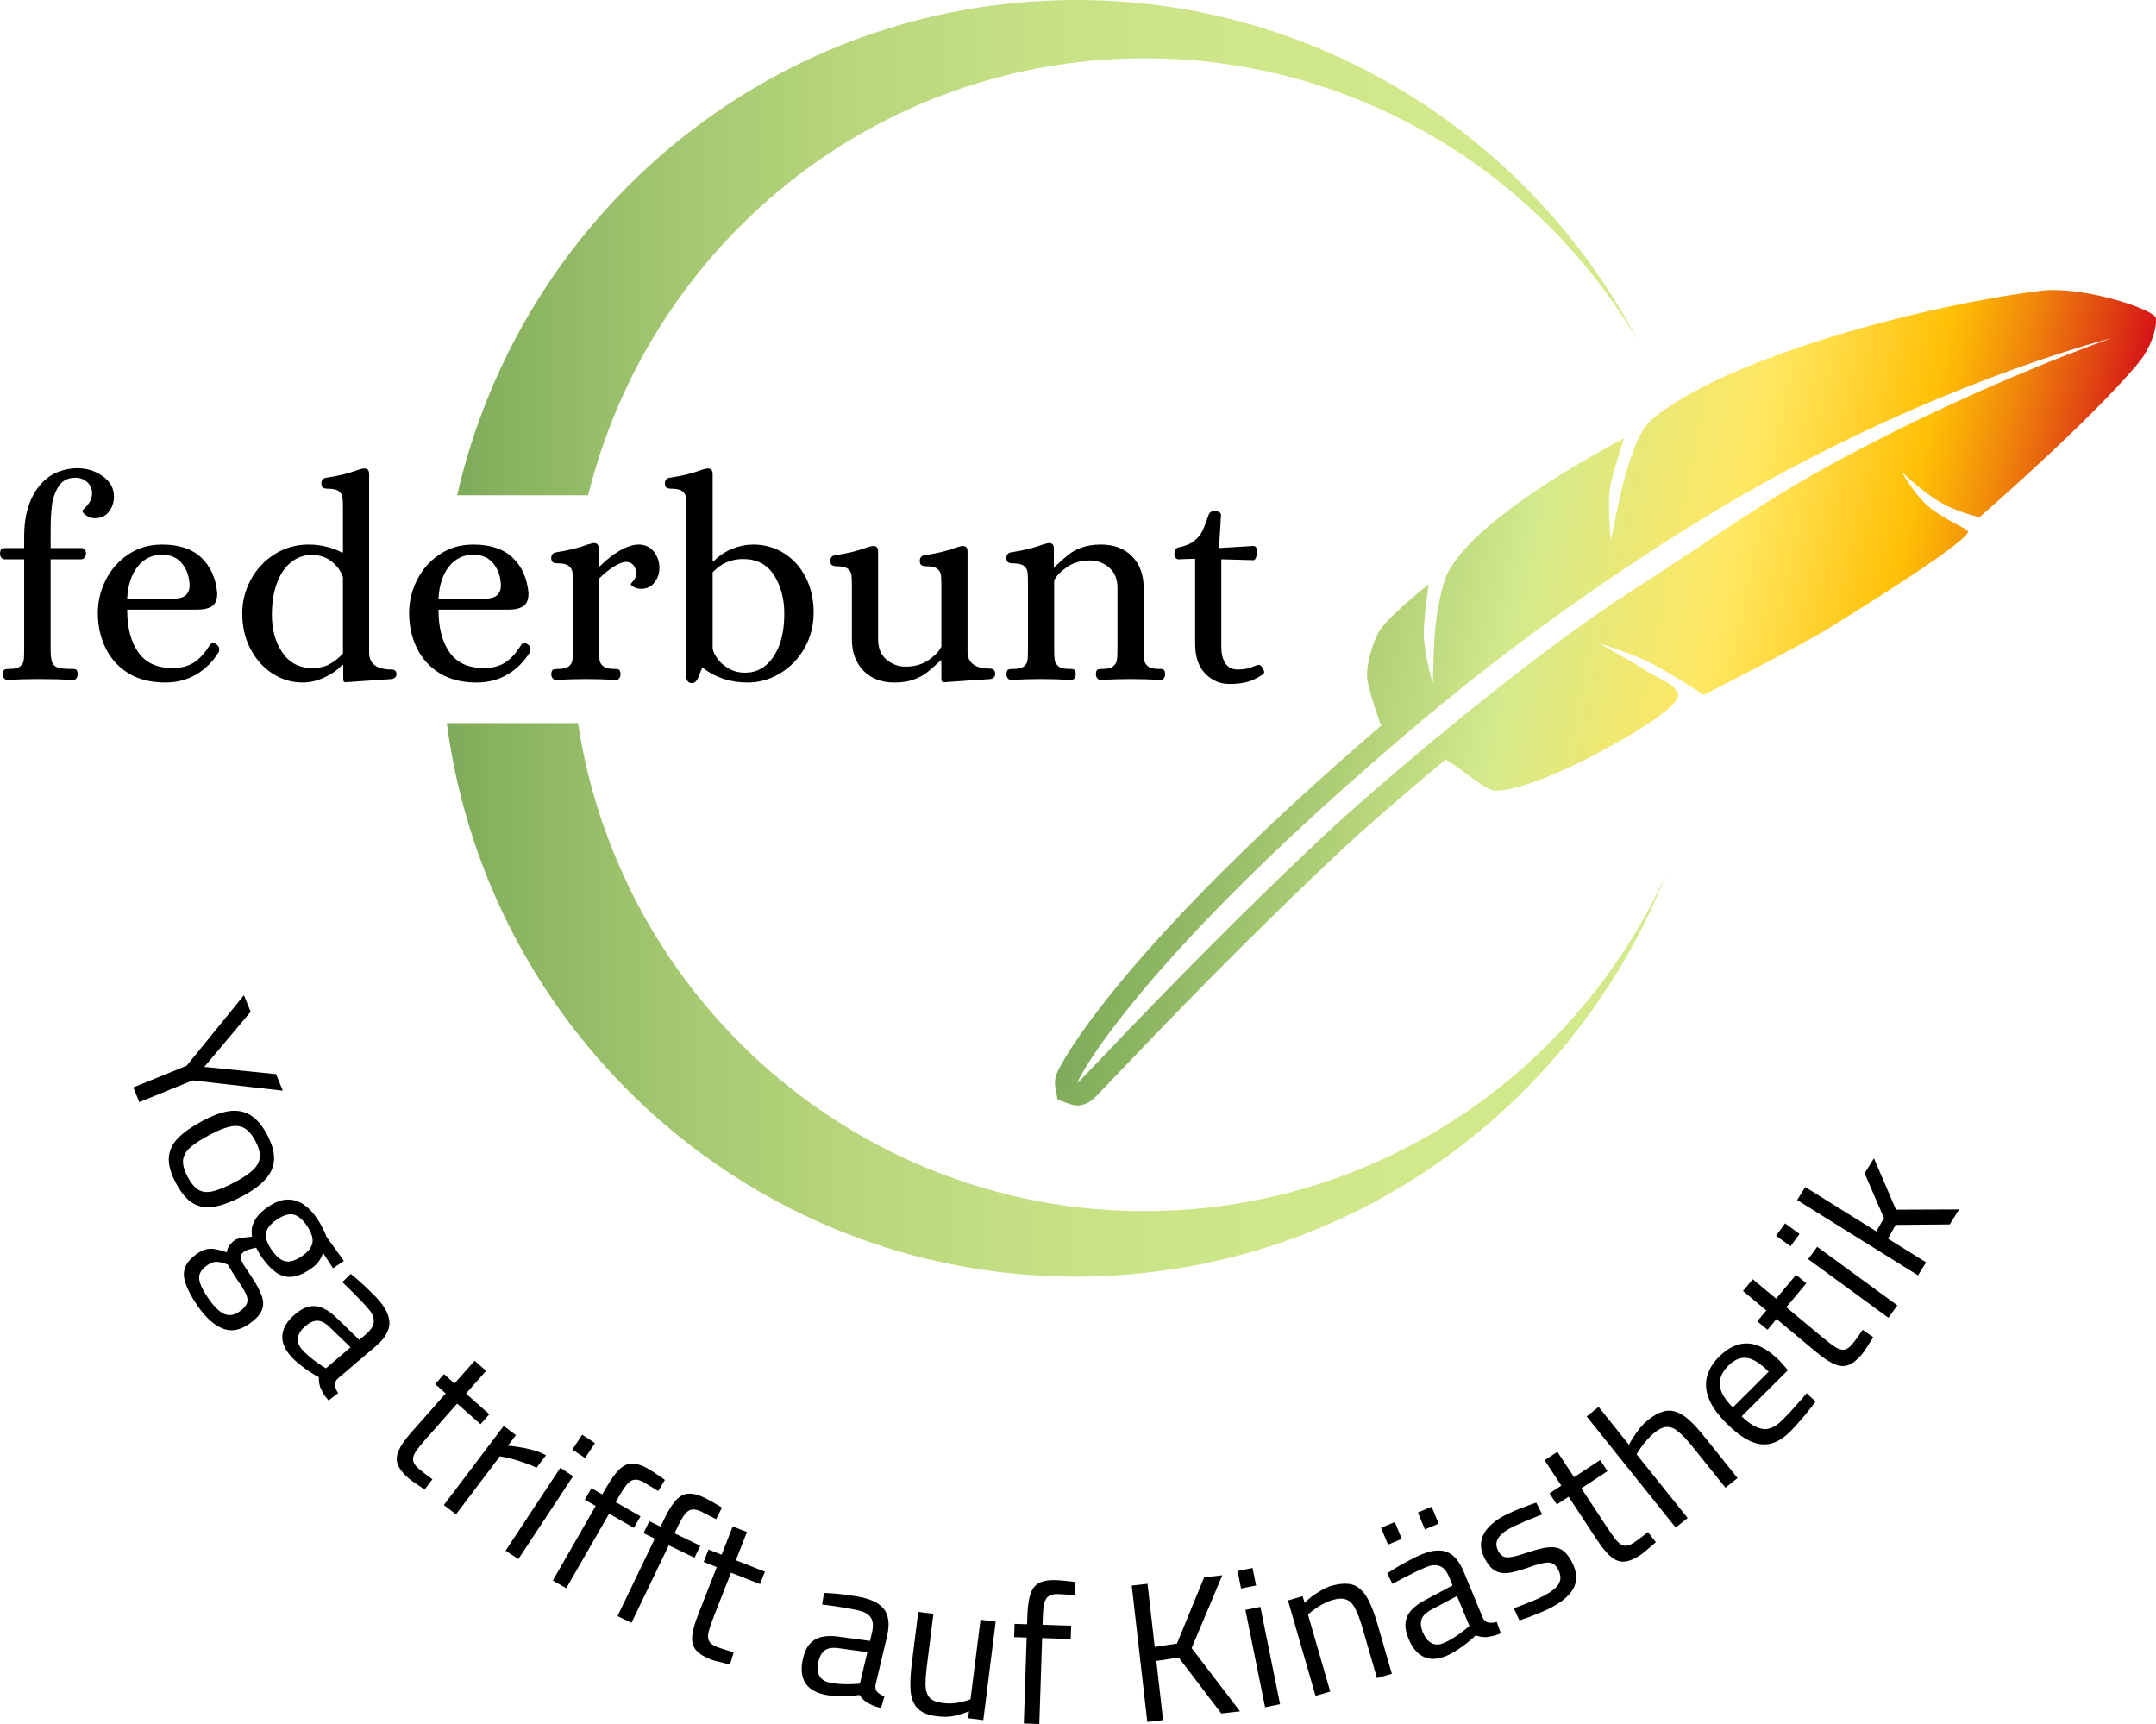
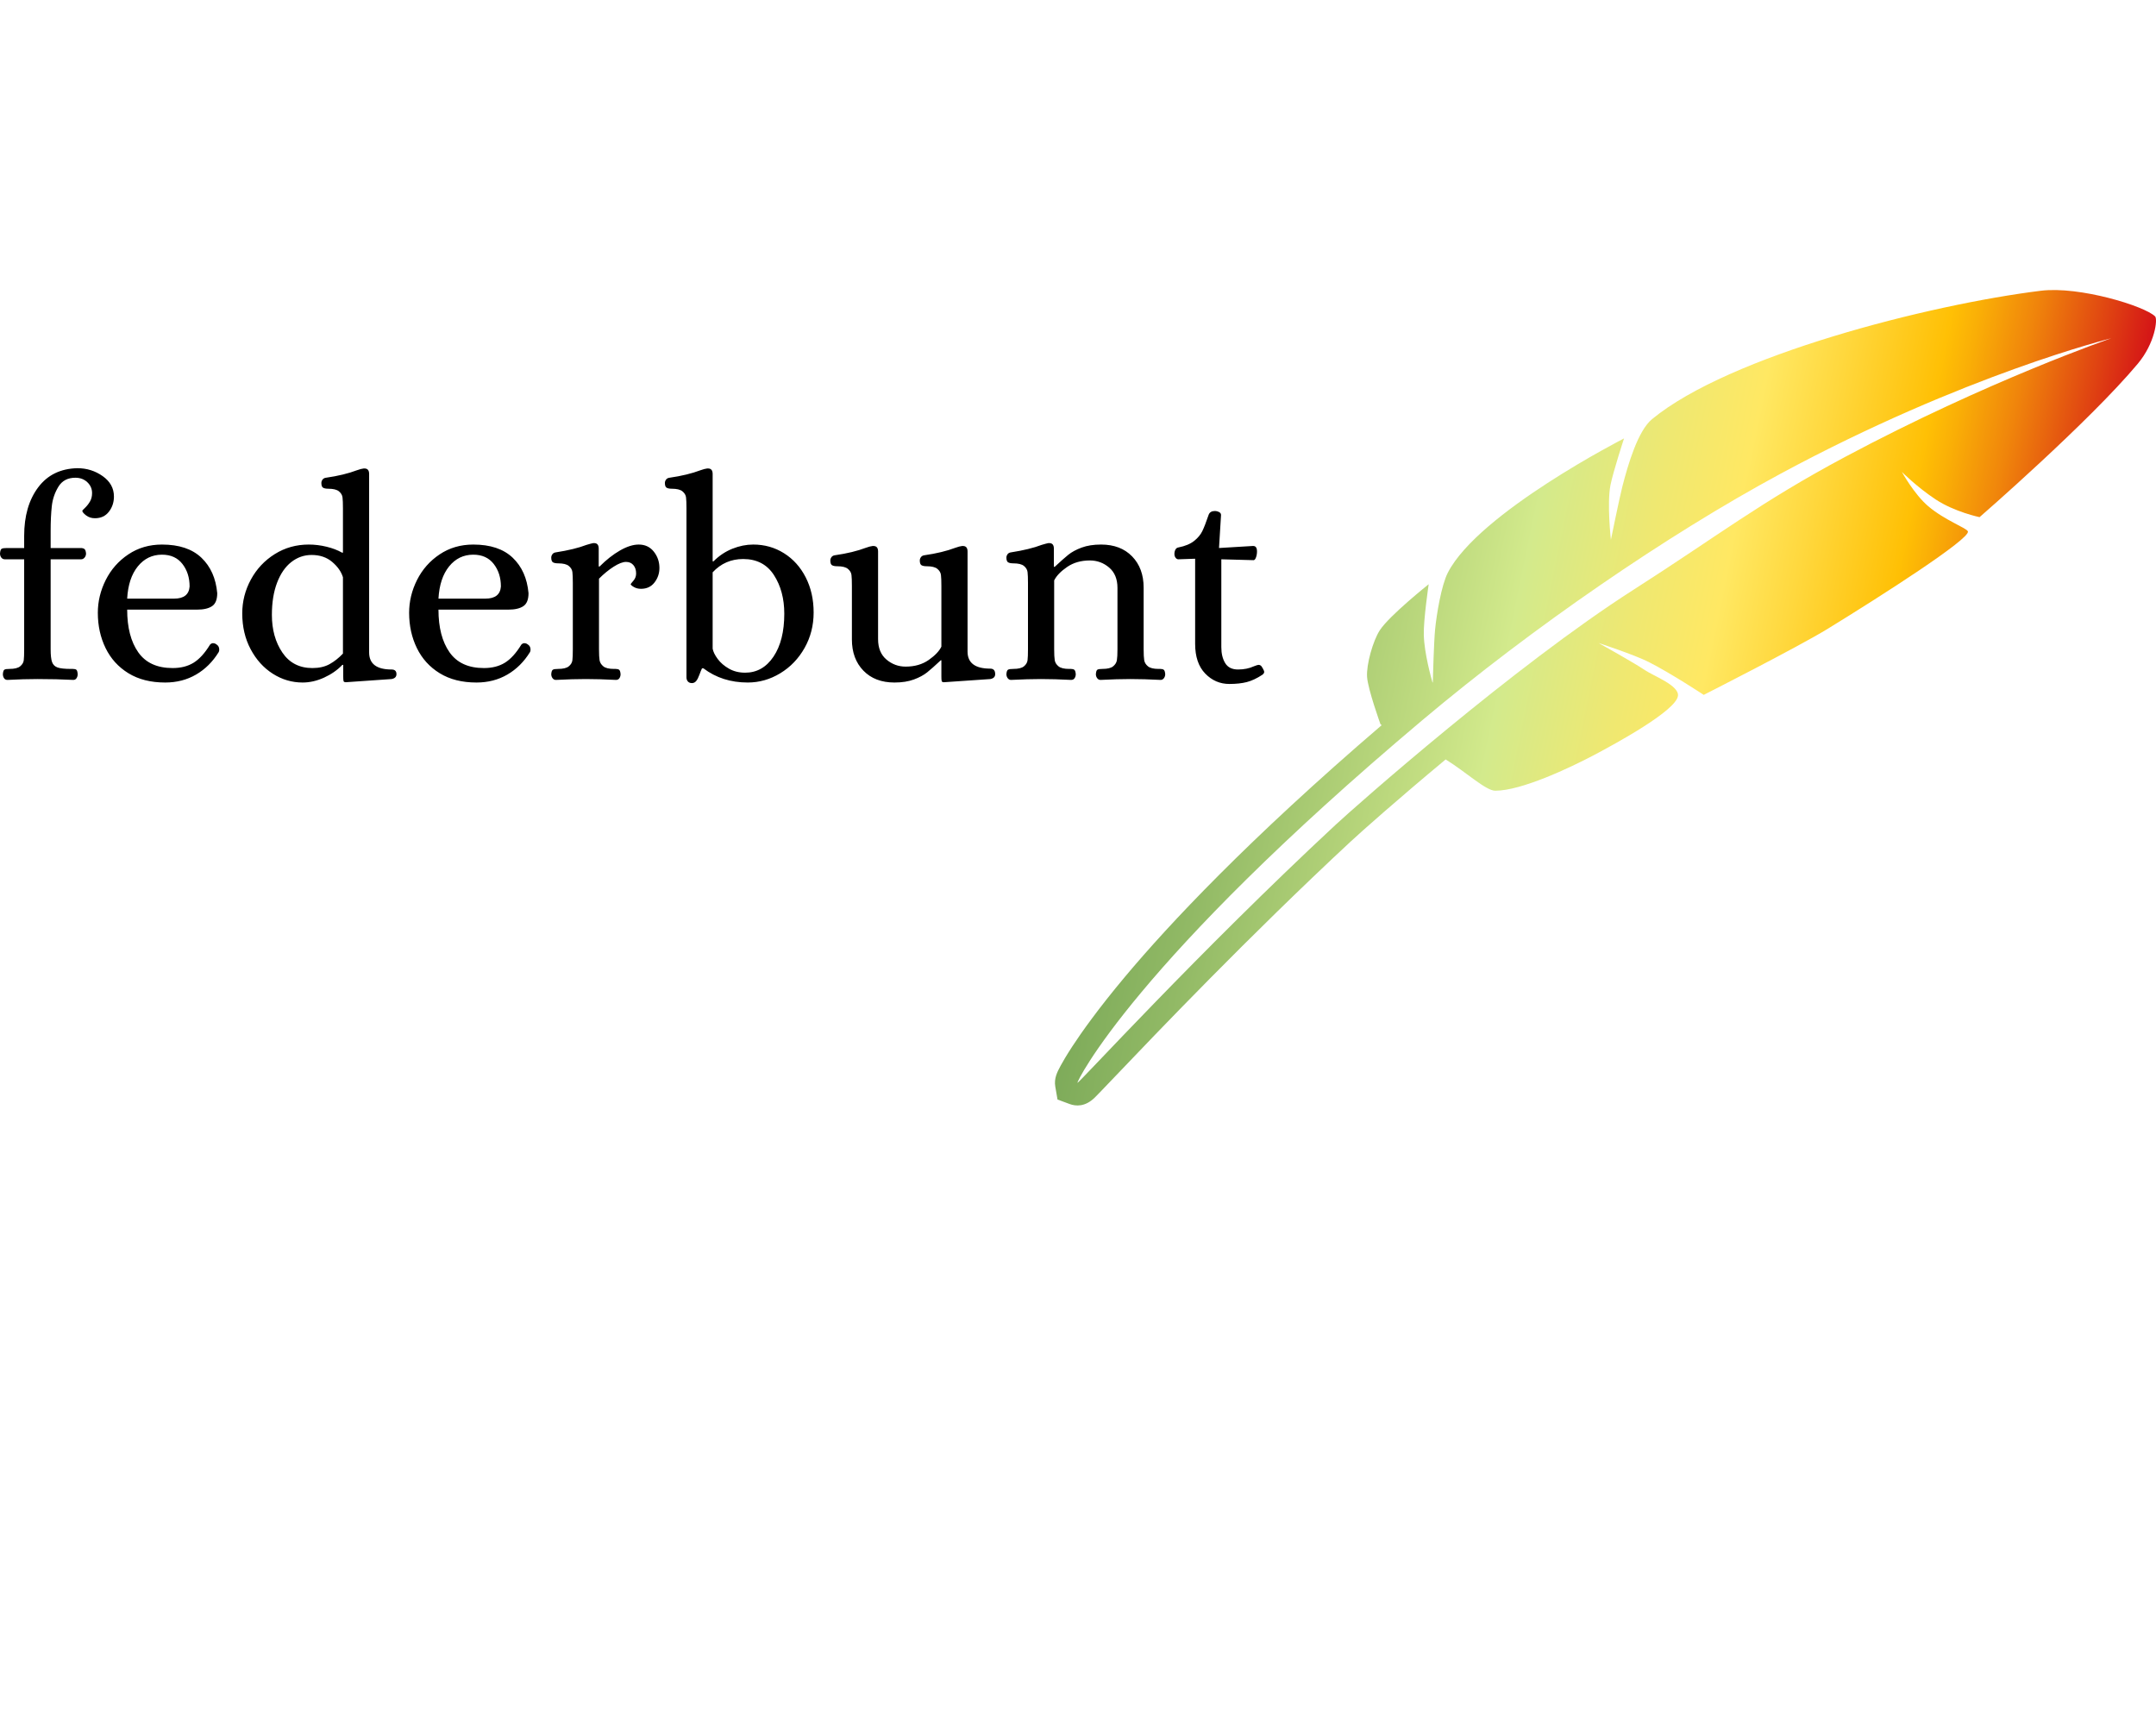
<svg xmlns="http://www.w3.org/2000/svg" id="Ebene_1" version="1.1" viewBox="0 0 304 243.079">
  <defs>
    <style>
      .st0 {
        fill: url(#Unbenannter_Verlauf);
      }

      .st1 {
        fill: url(#Unbenannter_Verlauf_2);
      }

      .st2 {
        fill: url(#Unbenannter_Verlauf_3);
      }
    </style>
    <linearGradient id="Unbenannter_Verlauf" data-name="Unbenannter Verlauf" x1="162.371" y1="115.861" x2="290.27" y2="89.549" gradientTransform="translate(0 201.999) scale(1 -1)" gradientUnits="userSpaceOnUse">
      <stop offset="0" stop-color="#7eab5a" />
      <stop offset=".107" stop-color="#91b965" />
      <stop offset=".323" stop-color="#c3de82" />
      <stop offset=".386" stop-color="#d3ea8c" />
      <stop offset=".512" stop-color="#efe871" />
      <stop offset=".599" stop-color="#ffe863" />
      <stop offset=".675" stop-color="#ffd83e" />
      <stop offset=".781" stop-color="#ffc005" />
      <stop offset=".81" stop-color="#faaf06" />
      <stop offset=".869" stop-color="#f0850b" />
      <stop offset=".949" stop-color="#df4112" />
      <stop offset="1" stop-color="#d41317" />
    </linearGradient>
    <linearGradient id="Unbenannter_Verlauf_2" data-name="Unbenannter Verlauf 2" x1="230.999" y1="167.086" x2="64.463" y2="167.086" gradientTransform="translate(0 201.999) scale(1 -1)" gradientUnits="userSpaceOnUse">
      <stop offset="0" stop-color="#d3ea8c" />
      <stop offset=".306" stop-color="#d0e88a" />
      <stop offset=".503" stop-color="#c7e185" />
      <stop offset=".668" stop-color="#b8d67c" />
      <stop offset=".817" stop-color="#a3c770" />
      <stop offset=".953" stop-color="#89b360" />
      <stop offset="1" stop-color="#7eab5a" />
    </linearGradient>
    <linearGradient id="Unbenannter_Verlauf_3" data-name="Unbenannter Verlauf 3" x1="234.919" y1="61.021" x2="63" y2="61.021" gradientTransform="translate(0 201.999) scale(1 -1)" gradientUnits="userSpaceOnUse">
      <stop offset="0" stop-color="#d3ea8c" />
      <stop offset=".306" stop-color="#d0e88a" />
      <stop offset=".503" stop-color="#c7e185" />
      <stop offset=".668" stop-color="#b8d67c" />
      <stop offset=".817" stop-color="#a3c770" />
      <stop offset=".953" stop-color="#89b360" />
      <stop offset="1" stop-color="#7eab5a" />
    </linearGradient>
  </defs>
-   <path d="M18.797,153.322l7.521-3.061,8.078-9.938.95,2.334-6.541,7.771,10.119,1.021.95,2.334-12.711-1.447-7.521,3.061-.844-2.075ZM24.81,166.823c-.737-1.384-1.072-2.59-1.007-3.619.074-1.013.514-1.934,1.32-2.765.814-.814,1.963-1.616,3.446-2.405,1.417-.754,2.675-1.212,3.773-1.374,1.107-.145,2.097.047,2.971.575.874.529,1.657,1.444,2.35,2.746.702,1.318,1.028,2.487.979,3.508-.049,1.02-.447,1.94-1.195,2.761-.738.837-1.816,1.633-3.233,2.387-1.483.79-2.794,1.287-3.933,1.491-1.13.221-2.14.071-3.03-.449-.881-.503-1.695-1.455-2.44-2.856ZM26.465,165.942c.509.955,1.055,1.584,1.639,1.887.6.293,1.303.321,2.106.084.813-.222,1.796-.639,2.949-1.253,1.137-.605,1.991-1.187,2.561-1.744.57-.557.877-1.154.919-1.79.042-.635-.169-1.39-.634-2.263-.456-.857-.964-1.454-1.524-1.79-.551-.32-1.217-.399-1.998-.237s-1.739.545-2.876,1.151c-1.153.614-2.053,1.188-2.699,1.722-.637.551-1.002,1.157-1.093,1.819-.075.653.142,1.458.65,2.414ZM27.824,184.069c-.822-1.202-1.377-2.247-1.667-3.134-.295-.862-.304-1.635-.027-2.322.287-.671.87-1.307,1.749-1.907.447-.306.88-.5,1.298-.582.403-.072.825-.067,1.266.016.467.088.984.232,1.551.433.017-.306.122-.615.315-.928.219-.308.506-.583.86-.826.108-.073.296-.145.565-.216.279-.055.576-.1.891-.134.331-.046.634-.083.908-.112-.067-.429-.065-.872.008-1.328.098-.452.321-.92.667-1.406.346-.485.874-.97,1.583-1.455.956-.653,1.84-.997,2.652-1.032.838-.03,1.61.188,2.314.657.715.483,1.362,1.149,1.941,1.996.285.417.554.877.809,1.381.254.505.432.914.534,1.229l2.447,3.381-1.526,1.043-1.439-2.205c-.068.364-.232.736-.492,1.117-.249.396-.666.794-1.252,1.195-1.002.684-1.904,1.052-2.705,1.103-.802.05-1.545-.177-2.229-.681-.685-.505-1.369-1.258-2.054-2.26-.073-.108-.192-.298-.356-.571-.137-.267-.241-.468-.309-.602-.279.055-.589.131-.93.228-.34.097-.565.183-.673.257-.231.158-.4.307-.507.448-.081.146-.102.33-.063.552.049.238.185.552.407.943.237.38.577.894,1.019,1.542.759,1.109,1.272,2.058,1.54,2.848.268.789.25,1.49-.054,2.105-.277.619-.878,1.245-1.803,1.877-1.31.895-2.561,1.083-3.752.563-1.208-.509-2.369-1.58-3.486-3.213ZM29.366,183.049c.779,1.14,1.515,1.87,2.207,2.188.693.318,1.409.224,2.148-.281.571-.39.931-.772,1.082-1.147.146-.348.123-.762-.069-1.241-.207-.469-.548-1.05-1.022-1.744-.094-.138-.226-.331-.395-.578-.153-.257-.319-.516-.498-.778-.163-.273-.311-.522-.443-.749-.122-.21-.209-.354-.262-.431-.441-.151-.823-.263-1.145-.337-.327-.048-.617-.042-.87.018-.268.071-.549.206-.842.406-.509.347-.854.719-1.036,1.115-.182.395-.184.872-.007,1.429.188.572.571,1.282,1.151,2.13ZM38.272,176.182c.653.955,1.301,1.507,1.945,1.655.659.137,1.436-.1,2.33-.711.894-.61,1.396-1.248,1.508-1.912.111-.664-.16-1.474-.813-2.429-.611-.894-1.246-1.41-1.905-1.547-.649-.122-1.42.123-2.314.733-.893.611-1.401,1.241-1.523,1.89-.096.653.161,1.427.772,2.321ZM40.898,191.088c-.834-.981-1.191-1.964-1.072-2.947.119-.984.712-1.929,1.779-2.836.697-.592,1.368-.955,2.015-1.088.646-.133,1.288-.055,1.927.235.665.292,1.334.777,2.008,1.454l3.113,3.013.917-.78c.726-.617,1.099-1.216,1.119-1.797.033-.567-.217-1.163-.749-1.789-.302-.355-.679-.77-1.131-1.243-.44-.46-.886-.913-1.34-1.36-.454-.447-.859-.838-1.216-1.171l1.186-1.156c.361.281.783.633,1.265,1.056.482.423.968.88,1.458,1.37.505.478.944.937,1.319,1.378.689.81,1.124,1.58,1.303,2.31.194.718.131,1.408-.187,2.071-.293.664-.83,1.329-1.612,1.995l-5.397,4.588c-.288.295-.413.609-.374.943.051.349.201.712.448,1.089l-1.355,1.043c-.17-.199-.326-.397-.469-.594-.143-.197-.265-.399-.368-.606-.104-.181-.202-.367-.292-.56-.086-.245-.152-.496-.198-.751-.033-.241-.045-.5-.036-.778-.344-.173-.761-.419-1.252-.736-.478-.304-.966-.661-1.462-1.072-.499-.385-.948-.812-1.347-1.281ZM42.521,190.186c.326.384.7.752,1.122,1.104.422.352.84.671,1.254.956.414.285.766.512,1.057.681l3.477-2.956-2.929-2.839c-.601-.592-1.179-.897-1.733-.915-.543-.005-1.106.241-1.689.737-.597.508-.951,1.042-1.063,1.602-.112.561.056,1.104.504,1.63ZM57.529,208.362c-.727-.643-1.209-1.268-1.444-1.875-.222-.595-.183-1.245.118-1.951.313-.72.914-1.584,1.804-2.591l4.841-5.474-1.489-1.317,1.242-1.406,1.49,1.317,2.837-3.209,1.616,1.428-2.838,3.209,3.293,2.912-1.242,1.406-3.294-2.912-4.414,4.992c-.655.741-1.14,1.346-1.455,1.815-.289.468-.403.878-.341,1.231.061.354.316.728.763,1.124.14.123.328.277.564.461.236.184.472.368.708.552.263.182.491.346.685.493l-1.1,1.456c-.221-.145-.476-.321-.767-.528-.303-.193-.599-.393-.89-.6-.276-.194-.505-.372-.687-.533ZM62.581,212.212l8.445-11.166,1.719,1.3-1.131,1.497c.429.02.944.082,1.545.185.612.088,1.257.225,1.936.411.678.186,1.312.431,1.901.736l-1.334,1.764c-.585-.279-1.206-.526-1.862-.741-.645-.23-1.264-.418-1.857-.562-.578-.133-1.065-.232-1.461-.297l-6.181,8.174-1.72-1.301ZM71.289,218.637l7.718-11.681,1.798,1.189-7.718,11.68-1.798-1.188ZM80.705,204.387l1.389-2.103,1.799,1.189-1.39,2.102-1.798-1.188ZM77.954,222.846l6.038-10.514-1.53-.879.934-1.626,1.53.878.614-1.068c.669-1.166,1.295-2.012,1.877-2.539.582-.526,1.186-.772,1.811-.735.634.019,1.348.257,2.141.713.194.111.457.273.788.484.33.211.648.426.953.645.315.202.527.356.638.463l-.93,1.564c-.282-.183-.634-.396-1.055-.638-.395-.248-.722-.447-.981-.596-.454-.26-.856-.383-1.208-.37-.343-.003-.687.165-1.033.505-.329.348-.703.887-1.121,1.616l-.6,1.044,3.496,2.008-.934,1.626-3.496-2.007-6.038,10.513-1.894-1.087ZM87.074,227.864l5.255-10.926-1.589-.765.813-1.69,1.59.764.534-1.11c.582-1.211,1.145-2.1,1.687-2.668.542-.568,1.126-.856,1.752-.866.635-.026,1.364.159,2.188.555.202.097.475.239.821.426.345.186.677.378.998.573.328.179.551.317.67.416l-.814,1.628c-.295-.163-.661-.349-1.098-.56-.413-.219-.754-.393-1.023-.523-.471-.226-.881-.32-1.231-.281-.342.022-.673.215-.993.579-.304.372-.637.936-1.001,1.693l-.522,1.085,3.633,1.748-.813,1.69-3.633-1.747-5.256,10.926-1.968-.947ZM100.152,233.948c-.903-.354-1.57-.776-2-1.265-.412-.483-.598-1.107-.558-1.873.046-.784.315-1.802.806-3.053l2.667-6.803-1.85-.726.684-1.747,1.851.726,1.564-3.988,2.007.787-1.564,3.988,4.093,1.605-.685,1.746-4.092-1.604-2.433,6.204c-.361.921-.609,1.656-.744,2.204-.111.538-.077.963.102,1.273.179.311.546.576,1.103.794.173.068.403.148.688.239.284.092.569.184.854.275.309.081.58.157.813.229l-.534,1.745c-.257-.06-.557-.138-.901-.233-.351-.077-.698-.163-1.042-.258-.326-.088-.603-.176-.829-.265ZM116.085,238.898c-1.254-.297-2.124-.877-2.61-1.74-.486-.863-.568-1.976-.245-3.338.21-.89.537-1.581.979-2.071.442-.49,1.006-.807,1.693-.951.709-.158,1.535-.164,2.478-.018l4.293.585.278-1.172c.219-.926.165-1.629-.163-2.11-.309-.476-.863-.808-1.663-.998-.454-.107-1.003-.218-1.647-.332-.626-.11-1.255-.211-1.885-.303-.631-.091-1.189-.166-1.674-.223l.272-1.633c.457.012,1.005.046,1.645.101.639.056,1.301.136,1.986.24.689.087,1.315.197,1.878.33,1.036.245,1.842.608,2.418,1.09.581.464.939,1.057,1.075,1.78.158.709.119,1.563-.117,2.562l-1.632,6.893c-.058.408.027.735.257.982.247.25.583.454,1.006.612l-.476,1.643c-.254-.061-.497-.128-.729-.202s-.45-.164-.655-.27c-.191-.084-.38-.176-.567-.278-.215-.147-.416-.31-.604-.488-.17-.175-.333-.377-.49-.606-.379.064-.861.113-1.445.148-.565.038-1.17.039-1.813.002-.629-.015-1.244-.093-1.843-.235ZM116.858,237.211c.491.116,1.01.191,1.558.225s1.074.043,1.576.027c.503-.015.921-.04,1.256-.076l1.051-4.442-4.041-.553c-.835-.121-1.481-.025-1.939.289-.44.318-.748.849-.924,1.594-.181.763-.15,1.403.092,1.921.242.517.699.856,1.371,1.015ZM132.059,241.986c-1.186-.149-2.063-.504-2.632-1.064-.57-.561-.911-1.366-1.024-2.414-.094-1.047-.04-2.376.162-3.987l.911-7.251,2.139.268-.91,7.251c-.154,1.223-.22,2.202-.2,2.938.039.739.241,1.3.607,1.685.368.366.959.6,1.774.703.815.102,1.57.084,2.265-.055.694-.138,1.259-.293,1.695-.464l1.409-11.224,2.139.269-1.744,13.89-2.139-.268.122-.973c-.635.259-1.32.474-2.057.645-.715.155-1.554.172-2.517.051ZM144.361,243.007l.399-12.117-1.763-.058.061-1.875,1.763.058.041-1.231c.044-1.344.2-2.384.467-3.123.267-.738.685-1.238,1.254-1.499.569-.28,1.311-.405,2.225-.375.224.007.532.026.923.058.391.032.773.072,1.144.122.373.031.633.067.781.109l-.088,1.818c-.335-.029-.745-.052-1.23-.068-.466-.034-.848-.056-1.146-.066-.523-.017-.936.063-1.241.24-.304.158-.529.468-.675.93-.127.463-.205,1.114-.232,1.953l-.04,1.204,4.03.132-.062,1.875-4.029-.132-.399,12.117-2.183-.072ZM161.772,242.787l-2.195-19.223,2.225-.254,1.017,8.902,3.131-.47,3.836-9.344,2.56-.292-4.323,10.272,6.824,8.916-2.642.301-6.002-7.881-3.158.473.953,8.346-2.226.254ZM178.379,240.716l-2.773-13.722,2.113-.427,2.773,13.722-2.113.427ZM174.996,223.975l-.5-2.47,2.114-.427.499,2.47-2.113.427ZM185.494,239.11l-3.886-13.449,2.071-.599.272.942c.253-.268.578-.556.974-.865.415-.314.864-.609,1.348-.885.478-.293.96-.51,1.444-.65.933-.269,1.731-.364,2.395-.284.66.062,1.228.316,1.706.76.491.422.921,1.036,1.29,1.843.382.783.744,1.767,1.086,2.95l2.06,7.129-2.099.606-2.036-7.048c-.337-1.165-.678-2.077-1.023-2.735-.328-.663-.742-1.088-1.242-1.273-.488-.209-1.145-.194-1.97.044-.448.129-.899.318-1.352.565-.44.225-.843.477-1.209.758-.371.262-.67.504-.898.726l3.14,10.867-2.071.598ZM203.888,233.499c-1.19.493-2.234.532-3.134.116-.899-.415-1.617-1.27-2.153-2.563-.35-.845-.489-1.596-.417-2.252.072-.656.344-1.243.816-1.762.482-.543,1.148-1.031,1.999-1.465l3.823-2.038-.46-1.112c-.365-.88-.82-1.418-1.367-1.616-.529-.205-1.173-.151-1.932.164-.431.178-.942.41-1.531.694-.572.278-1.14.564-1.705.858-.565.295-1.061.561-1.488.798l-.736-1.483c.378-.258.843-.551,1.393-.88.551-.329,1.135-.652,1.751-.968.61-.333,1.182-.611,1.716-.832.984-.407,1.85-.584,2.599-.531.742.036,1.38.307,1.913.814.543.482,1.011,1.197,1.404,2.146l2.711,6.545c.192.365.453.58.783.645.347.059.739.028,1.174-.092l.576,1.61c-.242.1-.478.188-.709.264-.232.075-.461.13-.69.164-.204.044-.411.08-.623.106-.259.007-.518-.007-.775-.042-.24-.042-.49-.11-.751-.204-.271.274-.632.595-1.085.965-.436.362-.926.716-1.47,1.063-.519.356-1.063.652-1.632.888ZM203.528,231.678c.466-.193.931-.436,1.395-.729s.896-.593,1.294-.9c.399-.306.723-.572.973-.797l-1.746-4.216-3.601,1.915c-.748.391-1.215.847-1.403,1.369-.171.516-.109,1.127.183,1.834.301.724.7,1.225,1.199,1.503.499.279,1.068.286,1.706.021ZM200.915,215.637l-.986-2.38,1.94-.803.986,2.38-1.94.803ZM195.715,217.791l-.986-2.38,1.94-.803.986,2.379-1.94.804ZM218.863,226.591c-.378.204-.851.427-1.42.67-.552.235-1.109.461-1.67.679-.57.201-1.078.38-1.524.536l-.793-1.704c.438-.173.929-.363,1.473-.572.562-.218,1.102-.436,1.621-.652.511-.233.914-.43,1.21-.589.673-.364,1.201-.722,1.582-1.077.373-.37.595-.766.665-1.186.07-.419-.041-.9-.333-1.442-.222-.411-.485-.683-.79-.815-.288-.142-.71-.158-1.266-.048-.54.1-1.289.324-2.247.671-1,.348-1.87.584-2.609.707-.732.098-1.365.005-1.9-.279s-1.025-.836-1.468-1.658c-.496-.92-.673-1.758-.529-2.514.143-.756.494-1.423,1.053-2,.566-.602,1.218-1.102,1.957-1.501.46-.249.975-.494,1.544-.737.585-.252,1.162-.479,1.732-.681.561-.218,1.049-.396,1.462-.534l.841,1.678c-.429.147-.92.337-1.473.572-.561.218-1.113.452-1.656.703-.553.234-1.026.458-1.42.67-.493.266-.906.563-1.238.891-.341.311-.556.66-.644,1.047-.088.387-.004.819.253,1.295.195.362.437.613.726.754.279.125.689.138,1.228.037.54-.1,1.285-.311,2.236-.633,1.107-.385,2.031-.619,2.772-.7.757-.091,1.395.011,1.913.304.519.292.995.841,1.43,1.646.514.953.729,1.823.645,2.611-.077.763-.41,1.462-1,2.098-.573.628-1.361,1.212-2.363,1.753ZM231.261,219.28c-.811.533-1.541.834-2.188.902-.632.059-1.25-.15-1.852-.625-.614-.49-1.289-1.297-2.028-2.42l-4.016-6.105-1.661,1.092-1.031-1.567,1.661-1.092-2.354-3.58,1.801-1.184,2.354,3.579,3.673-2.416,1.031,1.567-3.673,2.416,3.662,5.568c.544.826,1.001,1.453,1.371,1.88.376.401.742.618,1.099.651.357.033.785-.114,1.284-.442.156-.103.354-.244.593-.424.239-.18.478-.359.718-.539.244-.206.463-.383.655-.532l1.117,1.444c-.197.174-.434.375-.71.601-.266.242-.536.476-.812.702-.26.216-.492.39-.694.524ZM236.279,215.384l-12.553-15.668,1.683-1.348,4.272,5.332c.168-.326.388-.694.659-1.102.274-.435.587-.865.939-1.291.353-.426.718-.79,1.097-1.094.758-.607,1.459-1.001,2.103-1.182.632-.196,1.255-.18,1.867.047.615.201,1.248.603,1.899,1.206.639.588,1.343,1.363,2.113,2.324l4.64,5.791-1.705,1.366-4.587-5.725c-.758-.947-1.423-1.658-1.995-2.133-.557-.486-1.095-.725-1.614-.716-.531-.006-1.131.26-1.801.797-.364.292-.714.632-1.049,1.02-.332.361-.625.727-.878,1.098-.254.37-.454.687-.603.949l7.195,8.981-1.682,1.348ZM252.465,201.805c-.991.989-1.969,1.581-2.933,1.778-.95.184-1.927.024-2.929-.479-1.003-.503-2.064-1.316-3.185-2.439-1.252-1.256-2.082-2.432-2.49-3.528-.421-1.109-.492-2.146-.213-3.109.265-.976.82-1.886,1.666-2.73,1.322-1.318,2.689-1.943,4.101-1.875,1.399.054,2.909.895,4.531,2.52l1.087,1.249-6.522,6.505c1.041,1.018,2.01,1.607,2.908,1.766.897.16,1.828-.242,2.793-1.204.37-.369.767-.778,1.19-1.226.423-.474.839-.942,1.249-1.404.41-.461.753-.857,1.031-1.186l1.246,1.169c-.265.37-.602.811-1.012,1.326-.396.501-.82,1.002-1.269,1.503-.436.514-.853.969-1.249,1.364ZM244.332,198.448l5.055-5.042c-1.212-1.216-2.254-1.864-3.125-1.944-.871-.107-1.736.268-2.595,1.125-.556.554-.913,1.134-1.072,1.741-.172.594-.127,1.234.136,1.92.276.674.81,1.407,1.601,2.2ZM262.538,190.942c-.622.745-1.232,1.245-1.832,1.498-.588.239-1.24.218-1.954-.062-.729-.292-1.61-.868-2.642-1.728l-5.613-4.68-1.273,1.526-1.441-1.201,1.273-1.527-3.29-2.743,1.381-1.656,3.29,2.743,2.815-3.376,1.441,1.201-2.815,3.377,5.118,4.267c.76.634,1.379,1.101,1.857,1.402.475.275.889.377,1.24.306.352-.072.718-.337,1.101-.796.12-.143.268-.336.445-.577.177-.241.354-.483.53-.724.175-.268.333-.501.474-.699l1.487,1.058c-.138.224-.307.485-.505.781-.184.309-.376.611-.574.907-.187.282-.358.516-.513.703ZM266.261,185.794l-11.305-8.258,1.272-1.741,11.305,8.258-1.272,1.741ZM252.469,175.719l-2.035-1.487,1.272-1.741,2.035,1.487-1.272,1.741ZM270.443,179.817l-17.04-10.615,1.14-1.83,10.029,6.248,1.069-1.874-2.728-6.318,1.318-2.115,3.106,7.246,8.895-.034-1.318,2.115-7.627.065-1.075,1.936,5.371,3.346-1.14,1.83Z" />
  <path class="st0" d="M303.875,44.614c-1.437-1.451-10.66-4.293-16.108-3.62-15.791,1.953-43.947,9.133-54.831,18.11-1.978,1.632-3.364,6.318-4.192,9.544-.408,1.592-1.603,7.462-1.603,7.462,0,0-.575-5.155-.059-7.721.391-1.946,1.911-6.572,1.911-6.572,0,0-20.48,10.451-24.842,18.924-.917,1.782-1.593,5.908-1.798,8.002-.167,1.708-.3,6.508-.324,7.459-.013.009-.028.023-.042.031-.198-.687-1.156-4.121-1.228-6.686-.06-2.14.689-7.173.689-7.173,0,0-5.562,4.434-6.895,6.493-.956,1.475-1.908,4.813-1.794,6.568.115,1.763,1.892,6.684,1.892,6.684l.171.126c-18.846,16.159-30.004,28.092-36.138,35.407-3.845,4.588-6.202,7.926-7.503,9.917-.822,1.261-1.336,2.154-1.623,2.683-.473.877-.964,1.78-.759,2.968l.312,1.81,1.719.638c.867.318,2.178.418,3.537-.916.156-.153.38-.382.671-.684.536-.552,1.312-1.367,2.302-2.404,5.616-5.886,18.768-19.675,33.061-32.965,1.492-1.39,6.687-6.001,13.44-11.619,2.785,1.711,5.662,4.413,6.993,4.412,3.699-.004,10.536-3.238,13.927-5.03,3.176-1.677,11.563-6.256,11.834-8.345.192-1.467-3.427-2.797-4.649-3.624-1.569-1.063-6.54-3.829-6.54-3.829,0,0,5.084,1.666,7.097,2.693,3.178,1.619,7.727,4.62,7.727,4.62,0,0,13.276-6.74,17.462-9.305,7.803-4.787,20.15-12.717,19.784-13.746-.177-.49-3.234-1.548-5.595-3.551-1.983-1.684-3.713-4.834-3.713-4.834,0,0,2.106,2.122,4.768,3.882,2.66,1.759,6.184,2.496,6.184,2.496,0,0,15.429-13.401,22.319-21.642,2.437-2.915,2.812-6.284,2.436-6.663ZM260.156,64.426c-12.008,6.412-17.89,11.096-29.828,18.727-16.755,10.707-39.094,30.431-42.078,33.207-19.243,17.895-36.141,36.386-36.326,36.317-.186-.068,8.026-16.958,48.631-51.136,15.497-13.041,34.494-26.11,50.516-34.751,25.955-13.996,46.614-19.092,46.614-19.092,0,0-17.385,5.974-37.529,16.728Z" />
-   <path class="st1" d="M82.929,69.828c8.364-33.777,37.855-59.581,74.229-61.498,31.097-1.638,59.004,14.616,73.841,39.806C215.235,18.017,183.073-1.773,147.046.126c-40.853,2.152-73.869,31.515-82.583,69.702h18.466Z" />
-   <path class="st2" d="M165.622,170.652c-41.824,2.204-77.886-27.955-84.125-68.696h-18.497c6.089,46.047,46.475,80.392,93.418,77.919,36.027-1.899,65.956-24.961,78.501-56.573-12.135,26.612-38.2,45.711-69.297,47.35Z" />
  <path d="M1.055,95.866c-.216,0-.379-.082-.487-.245-.108-.163-.162-.353-.162-.571.027-.353.101-.564.223-.632.122-.068.358-.102.71-.102.703,0,1.203-.122,1.501-.367.298-.245.466-.523.507-.836.041-.313.061-.836.061-1.57v-12.683H.69c-.216,0-.385-.082-.507-.245-.122-.163-.183-.353-.183-.571.027-.38.108-.605.243-.673.135-.068.379-.102.73-.102h2.434v-1.712c0-2.801.656-5.078,1.968-6.831,1.312-1.754,3.157-2.658,5.537-2.712,1.325,0,2.515.374,3.57,1.121,1.055.748,1.582,1.706,1.582,2.875,0,.816-.237,1.53-.71,2.141-.473.612-1.129.918-1.967.918-.487,0-.906-.136-1.258-.408-.352-.272-.527-.489-.527-.652,0-.028.128-.164.385-.408.257-.245.487-.537.69-.877.203-.34.304-.741.304-1.203,0-.598-.223-1.108-.669-1.529-.446-.422-1.007-.633-1.684-.633-1.082,0-1.88.422-2.394,1.265-.514.843-.825,1.76-.933,2.752-.108.993-.162,2.142-.162,3.447v2.446h4.219c.243,0,.426.048.548.143.122.095.196.306.223.632,0,.218-.068.408-.203.571-.135.163-.298.245-.487.245h-4.3v12.683c0,.843.068,1.448.203,1.815.135.367.392.618.771.754.379.136,1.014.204,1.907.204h.243c.243,0,.412.041.507.123.095.081.156.285.183.611,0,.218-.054.408-.162.571-.108.163-.257.245-.446.245-1.569-.082-3.259-.122-5.071-.122-1.271,0-2.677.04-4.219.122ZM23.286,96.233c-2.028,0-3.753-.435-5.172-1.305-1.42-.87-2.495-2.053-3.225-3.548-.73-1.495-1.095-3.154-1.095-4.975,0-1.605.372-3.147,1.116-4.629.744-1.482,1.805-2.685,3.185-3.609,1.379-.925,2.961-1.387,4.746-1.387,2.407,0,4.26.619,5.558,1.856,1.298,1.237,2.042,2.902,2.231,4.995,0,.898-.243,1.509-.73,1.836-.487.326-1.19.489-2.11.489h-9.858c0,2.528.521,4.534,1.562,6.015,1.041,1.482,2.657,2.223,4.848,2.223,1.163,0,2.15-.252,2.961-.755.811-.503,1.582-1.352,2.312-2.548.135-.136.271-.204.406-.204.189,0,.351.054.487.163.27.163.405.408.405.734,0,.163-.027.285-.081.367-.838,1.359-1.9,2.413-3.185,3.16-1.285.748-2.738,1.122-4.361,1.122ZM17.931,84.406h6.612c1.379,0,2.11-.571,2.191-1.713,0-1.25-.338-2.311-1.014-3.181-.676-.87-1.636-1.305-2.88-1.305-1.379,0-2.515.551-3.408,1.652-.893,1.101-1.393,2.617-1.501,4.547ZM42.677,96.233c-1.515,0-2.921-.415-4.219-1.244s-2.34-1.985-3.124-3.466c-.784-1.482-1.176-3.161-1.176-5.037,0-1.686.405-3.276,1.217-4.771.811-1.496,1.933-2.692,3.367-3.589,1.433-.897,3.029-1.346,4.787-1.346.838,0,1.676.102,2.515.306.838.204,1.568.483,2.19.836h.122v-6.24c0-.707-.02-1.223-.061-1.549-.04-.327-.209-.612-.507-.857-.297-.244-.798-.367-1.501-.367-.324,0-.568-.047-.73-.143-.162-.095-.243-.319-.243-.672,0-.164.054-.32.162-.469.108-.15.27-.238.487-.266,1.703-.244,3.164-.598,4.381-1.06.378-.136.69-.217.933-.245h.122c.432,0,.649.259.649.775v25.163c0,1.604,1.054,2.406,3.164,2.406.46,0,.69.217.69.652,0,.381-.23.612-.69.694l-6.45.448c-.19,0-.298-.061-.325-.183-.027-.123-.04-.333-.04-.632v-1.632h-.122c-.703.734-1.562,1.332-2.576,1.795-1.014.462-2.022.693-3.022.693ZM44.056,94.194c.947,0,1.751-.184,2.414-.551.662-.367,1.291-.863,1.886-1.488v-10.767c-.243-.788-.75-1.509-1.521-2.161-.771-.653-1.738-.979-2.901-.979-1.054,0-2.008.333-2.86.999-.852.666-1.521,1.638-2.008,2.916s-.73,2.787-.73,4.527c0,2.093.494,3.867,1.481,5.322.987,1.455,2.4,2.182,4.239,2.182ZM67.179,96.233c-2.028,0-3.752-.435-5.172-1.305-1.42-.87-2.495-2.053-3.225-3.548-.73-1.495-1.095-3.154-1.095-4.975,0-1.605.371-3.147,1.115-4.629s1.805-2.685,3.185-3.609c1.379-.925,2.961-1.387,4.746-1.387,2.407,0,4.26.619,5.558,1.856s2.042,2.902,2.231,4.995c0,.898-.243,1.509-.73,1.836-.487.326-1.19.489-2.11.489h-9.858c0,2.528.521,4.534,1.562,6.015,1.041,1.482,2.657,2.223,4.848,2.223,1.163,0,2.15-.252,2.961-.755.812-.503,1.583-1.352,2.313-2.548.135-.136.27-.204.405-.204.19,0,.352.054.487.163.271.163.406.408.406.734,0,.163-.027.285-.081.367-.839,1.359-1.9,2.413-3.185,3.16-1.284.748-2.738,1.122-4.361,1.122ZM61.824,84.406h6.613c1.379,0,2.109-.571,2.19-1.713,0-1.25-.338-2.311-1.014-3.181-.676-.87-1.636-1.305-2.88-1.305-1.379,0-2.515.551-3.408,1.652-.892,1.101-1.392,2.617-1.501,4.547ZM78.376,95.866c-.19,0-.345-.082-.467-.245-.121-.163-.182-.353-.182-.571.027-.353.108-.564.243-.632s.379-.102.73-.102c.703,0,1.204-.122,1.501-.367.298-.245.467-.53.507-.856.041-.326.061-.843.061-1.55v-9.339c0-.707-.02-1.223-.061-1.55-.04-.326-.209-.611-.507-.856-.297-.245-.798-.367-1.501-.367-.324,0-.568-.048-.73-.143s-.243-.319-.243-.673c0-.163.054-.319.162-.469.108-.149.27-.238.487-.265,1.758-.272,3.205-.625,4.34-1.06.46-.136.771-.218.934-.245h.121c.433,0,.649.258.649.775v2.528h.122c.947-.951,1.907-1.706,2.88-2.263.974-.557,1.853-.836,2.637-.836.893,0,1.603.333,2.13.999.527.666.791,1.434.791,2.304,0,.762-.23,1.441-.69,2.039-.459.599-1.095.898-1.906.898-.379,0-.71-.082-.994-.245-.284-.163-.44-.299-.467-.408.027-.054.163-.224.406-.51.243-.285.365-.618.365-.999,0-.489-.128-.883-.385-1.182-.257-.3-.602-.449-1.035-.449-.46,0-1.041.224-1.744.673-.703.448-1.393,1.013-2.069,1.692v9.951c0,.707.027,1.224.081,1.55.054.326.23.611.527.856.298.245.798.367,1.501.367h.244c.216,0,.378.041.487.123.108.081.175.285.202.611,0,.218-.054.408-.162.571-.108.163-.27.245-.487.245-1.568-.082-2.988-.122-4.259-.122-1.217,0-2.624.04-4.219.122ZM97.564,96.315c-.243,0-.433-.075-.568-.225-.135-.149-.203-.346-.203-.591v-23.817c0-.707-.02-1.223-.061-1.549-.04-.327-.209-.612-.507-.857-.297-.244-.797-.367-1.501-.367-.324,0-.568-.047-.73-.143-.162-.095-.243-.319-.243-.672,0-.164.054-.32.162-.469.108-.15.27-.238.487-.266,1.704-.244,3.164-.598,4.381-1.06.379-.136.69-.217.933-.245h.122c.433,0,.649.259.649.775v12.316h.122c.784-.788,1.67-1.379,2.657-1.774.987-.394,1.967-.591,2.941-.591,1.596,0,3.042.408,4.341,1.224,1.298.815,2.319,1.95,3.062,3.405.744,1.454,1.116,3.106,1.116,4.955,0,1.821-.426,3.487-1.278,4.996-.852,1.508-1.994,2.698-3.428,3.568-1.433.87-2.961,1.305-4.584,1.305-2.407,0-4.489-.666-6.247-1.998h-.203c-.108.217-.23.516-.365.897-.135.38-.284.673-.446.877-.163.204-.366.306-.609.306ZM105.069,94.846c1.65,0,2.982-.754,3.996-2.263,1.014-1.509,1.521-3.528,1.521-6.056,0-2.121-.487-3.936-1.46-5.444-.974-1.509-2.421-2.264-4.341-2.264-1.704,0-3.137.625-4.3,1.876v10.766c.081.435.318.918.71,1.448.392.53.919.986,1.582,1.366.663.381,1.427.571,2.292.571ZM126.123,96.233c-1.839,0-3.299-.557-4.381-1.672-1.082-1.115-1.623-2.583-1.623-4.405v-7.544c0-.707-.02-1.224-.06-1.55-.041-.326-.21-.612-.508-.856-.297-.245-.797-.367-1.5-.367-.325,0-.568-.048-.731-.143-.162-.095-.243-.32-.243-.673,0-.163.054-.319.162-.469.108-.149.271-.238.487-.265,1.704-.245,3.164-.598,4.381-1.06.379-.136.69-.218.933-.245h.122c.433,0,.649.258.649.775v12.357c0,1.25.392,2.209,1.176,2.875.785.666,1.691.999,2.718.999,1.272,0,2.353-.313,3.246-.938.892-.625,1.487-1.251,1.785-1.876v-8.564c0-.707-.02-1.224-.061-1.55s-.21-.612-.507-.856c-.298-.245-.798-.367-1.501-.367-.325,0-.568-.048-.73-.143-.163-.095-.244-.32-.244-.673,0-.163.054-.319.163-.469.108-.149.27-.238.486-.265,1.704-.245,3.165-.598,4.382-1.06.378-.136.689-.218.933-.245h.121c.433,0,.649.258.649.775v14.11c0,1.604,1.069,2.406,3.205,2.406.46,0,.69.259.69.775,0,.381-.23.612-.69.694l-6.531.448c-.189,0-.298-.061-.325-.183-.027-.123-.04-.333-.04-.632v-2.284h-.081c-.785.734-1.42,1.298-1.907,1.692s-1.116.734-1.886,1.02c-.771.285-1.684.428-2.739.428ZM142.553,95.866c-.189,0-.345-.082-.466-.245-.122-.163-.183-.353-.183-.571.027-.353.108-.564.243-.632.136-.068.379-.102.731-.102.703,0,1.203-.122,1.501-.367.297-.245.466-.53.507-.856.04-.326.061-.843.061-1.55v-9.339c0-.707-.021-1.223-.061-1.55-.041-.326-.21-.611-.507-.856-.298-.245-.798-.367-1.501-.367-.325,0-.568-.048-.731-.143-.162-.095-.243-.319-.243-.673,0-.163.054-.319.162-.469.108-.149.271-.238.487-.265,1.758-.272,3.205-.625,4.341-1.06.46-.136.771-.218.933-.245h.122c.432,0,.649.258.649.775v2.569h.121c.785-.734,1.42-1.298,1.907-1.692s1.116-.734,1.886-1.02c.771-.285,1.684-.428,2.739-.428,1.839,0,3.299.557,4.381,1.672,1.082,1.115,1.623,2.583,1.623,4.405v8.686c0,.707.027,1.224.081,1.55s.23.611.527.856c.298.245.798.367,1.501.367h.243c.217,0,.379.041.487.123.108.081.176.285.203.611,0,.218-.061.408-.182.571-.122.163-.278.245-.467.245-1.569-.082-2.988-.122-4.26-.122-1.217,0-2.623.04-4.219.122-.189,0-.344-.082-.466-.245-.122-.163-.183-.353-.183-.571.027-.353.102-.564.224-.632.121-.068.358-.102.709-.102.704,0,1.204-.122,1.501-.367.298-.245.474-.53.528-.856s.081-.843.081-1.55v-8.646c0-1.25-.392-2.209-1.177-2.875-.784-.666-1.69-.999-2.718-.999-1.244,0-2.312.306-3.204.918-.893.611-1.501,1.243-1.826,1.896v9.706c0,.707.027,1.224.081,1.55s.23.611.528.856c.297.245.797.367,1.501.367h.243c.216,0,.379.041.487.123.108.081.176.285.203.611,0,.218-.054.408-.163.571-.108.163-.27.245-.486.245-1.569-.082-2.989-.122-4.26-.122-1.217,0-2.623.04-4.219.122ZM173.344,96.437c-1.326,0-2.462-.49-3.408-1.468-.947-.979-1.42-2.379-1.42-4.201v-11.99l-2.353.082c-.162,0-.297-.075-.406-.224-.108-.15-.162-.32-.162-.51,0-.245.048-.456.142-.632.095-.177.237-.279.426-.306.947-.19,1.684-.496,2.211-.918.527-.421.913-.883,1.156-1.386.244-.503.541-1.271.893-2.304.135-.354.432-.531.892-.531.19,0,.379.048.568.143.189.095.284.238.284.428l-.284,4.649,4.747-.285h.081c.351,0,.527.258.527.775,0,.299-.047.578-.142.836-.095.258-.21.387-.345.387l-4.543-.122v12.398c0,.897.182,1.644.547,2.243.365.598.967.897,1.806.897.838,0,1.582-.15,2.231-.449.351-.136.568-.204.649-.204.189,0,.338.075.446.225.108.149.216.346.325.591.027.054.04.122.04.204,0,.109-.081.231-.243.367-.785.516-1.521.863-2.211,1.04s-1.508.265-2.454.265Z" />
</svg>